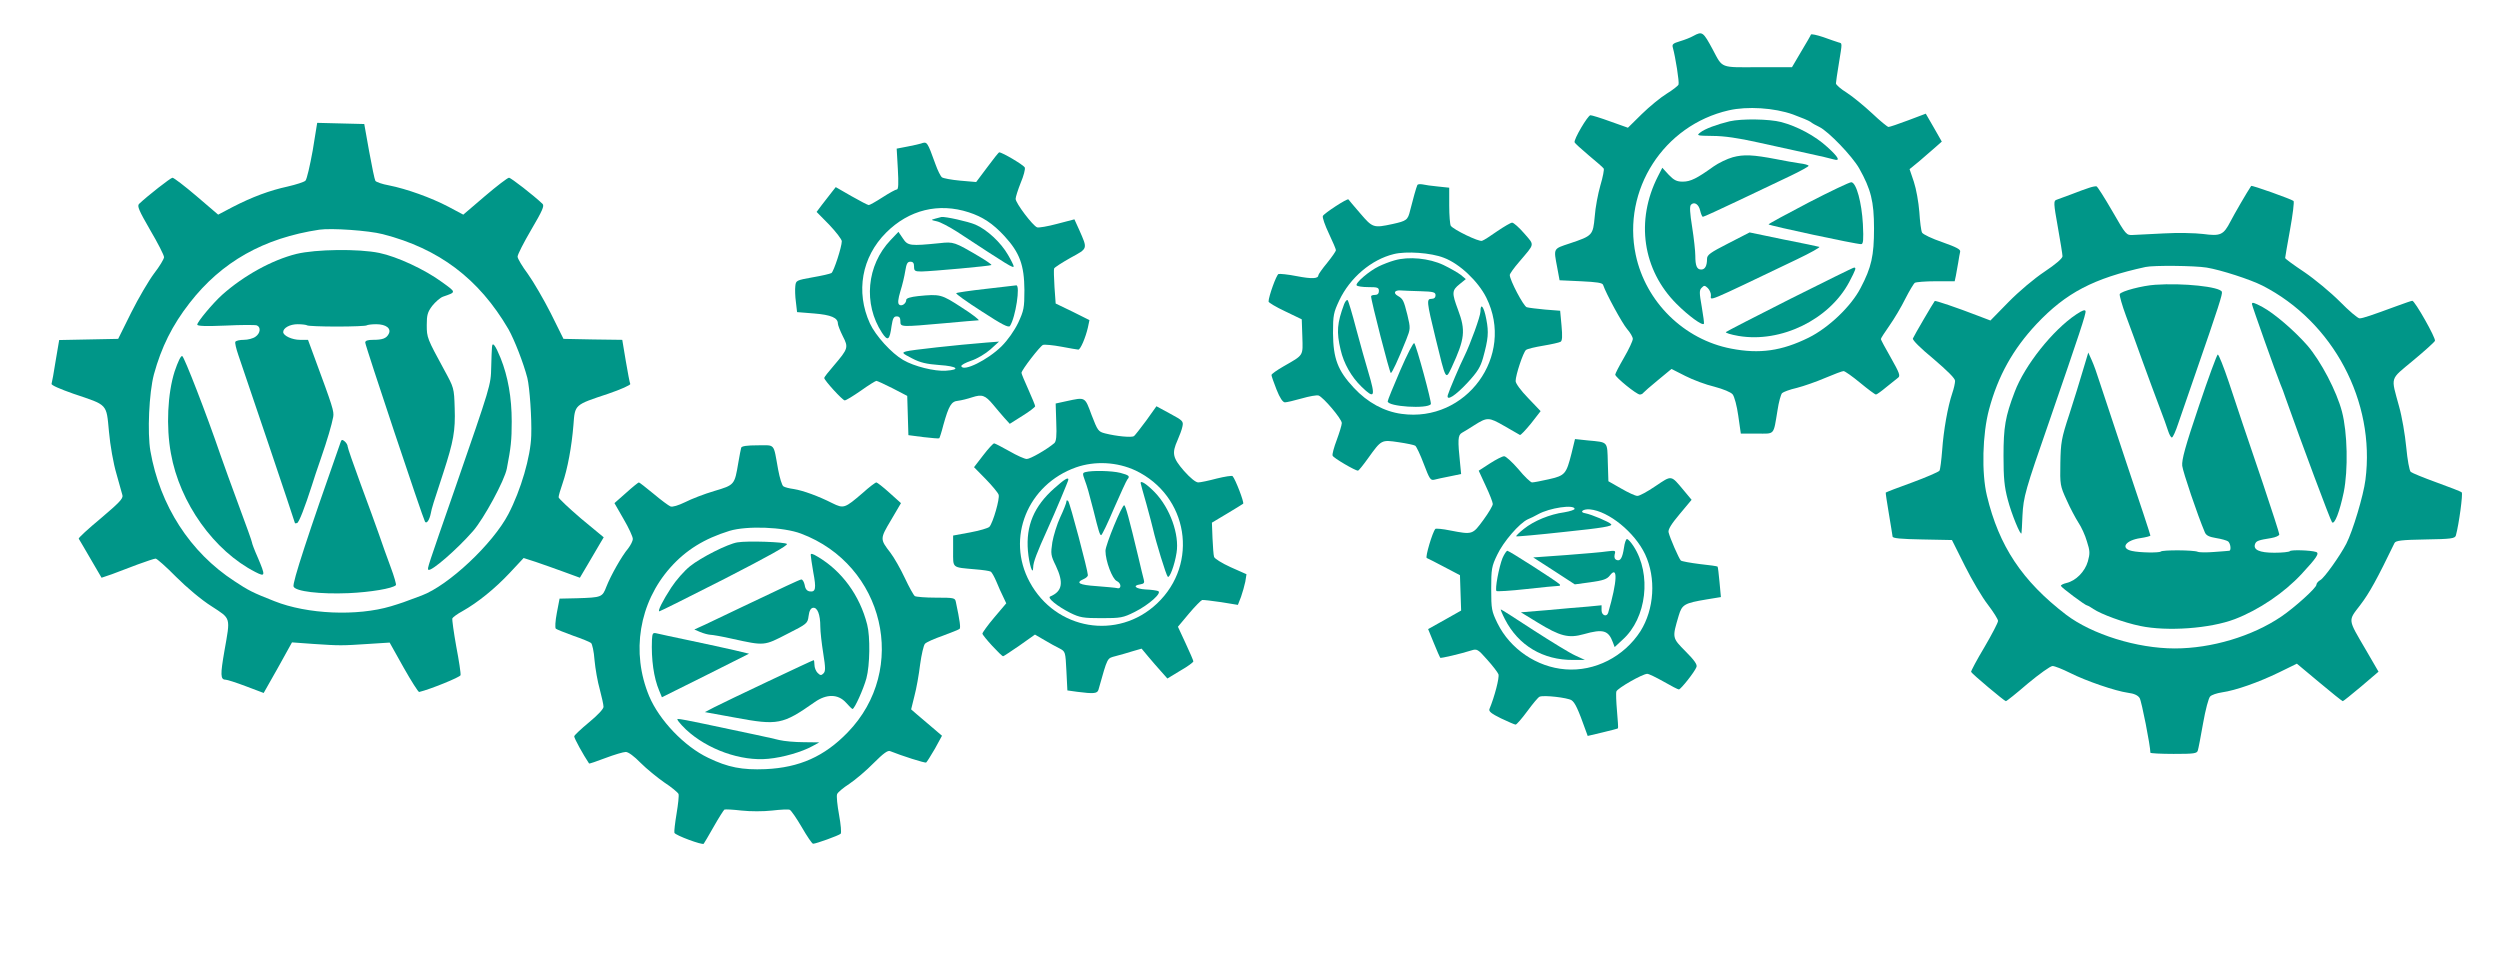
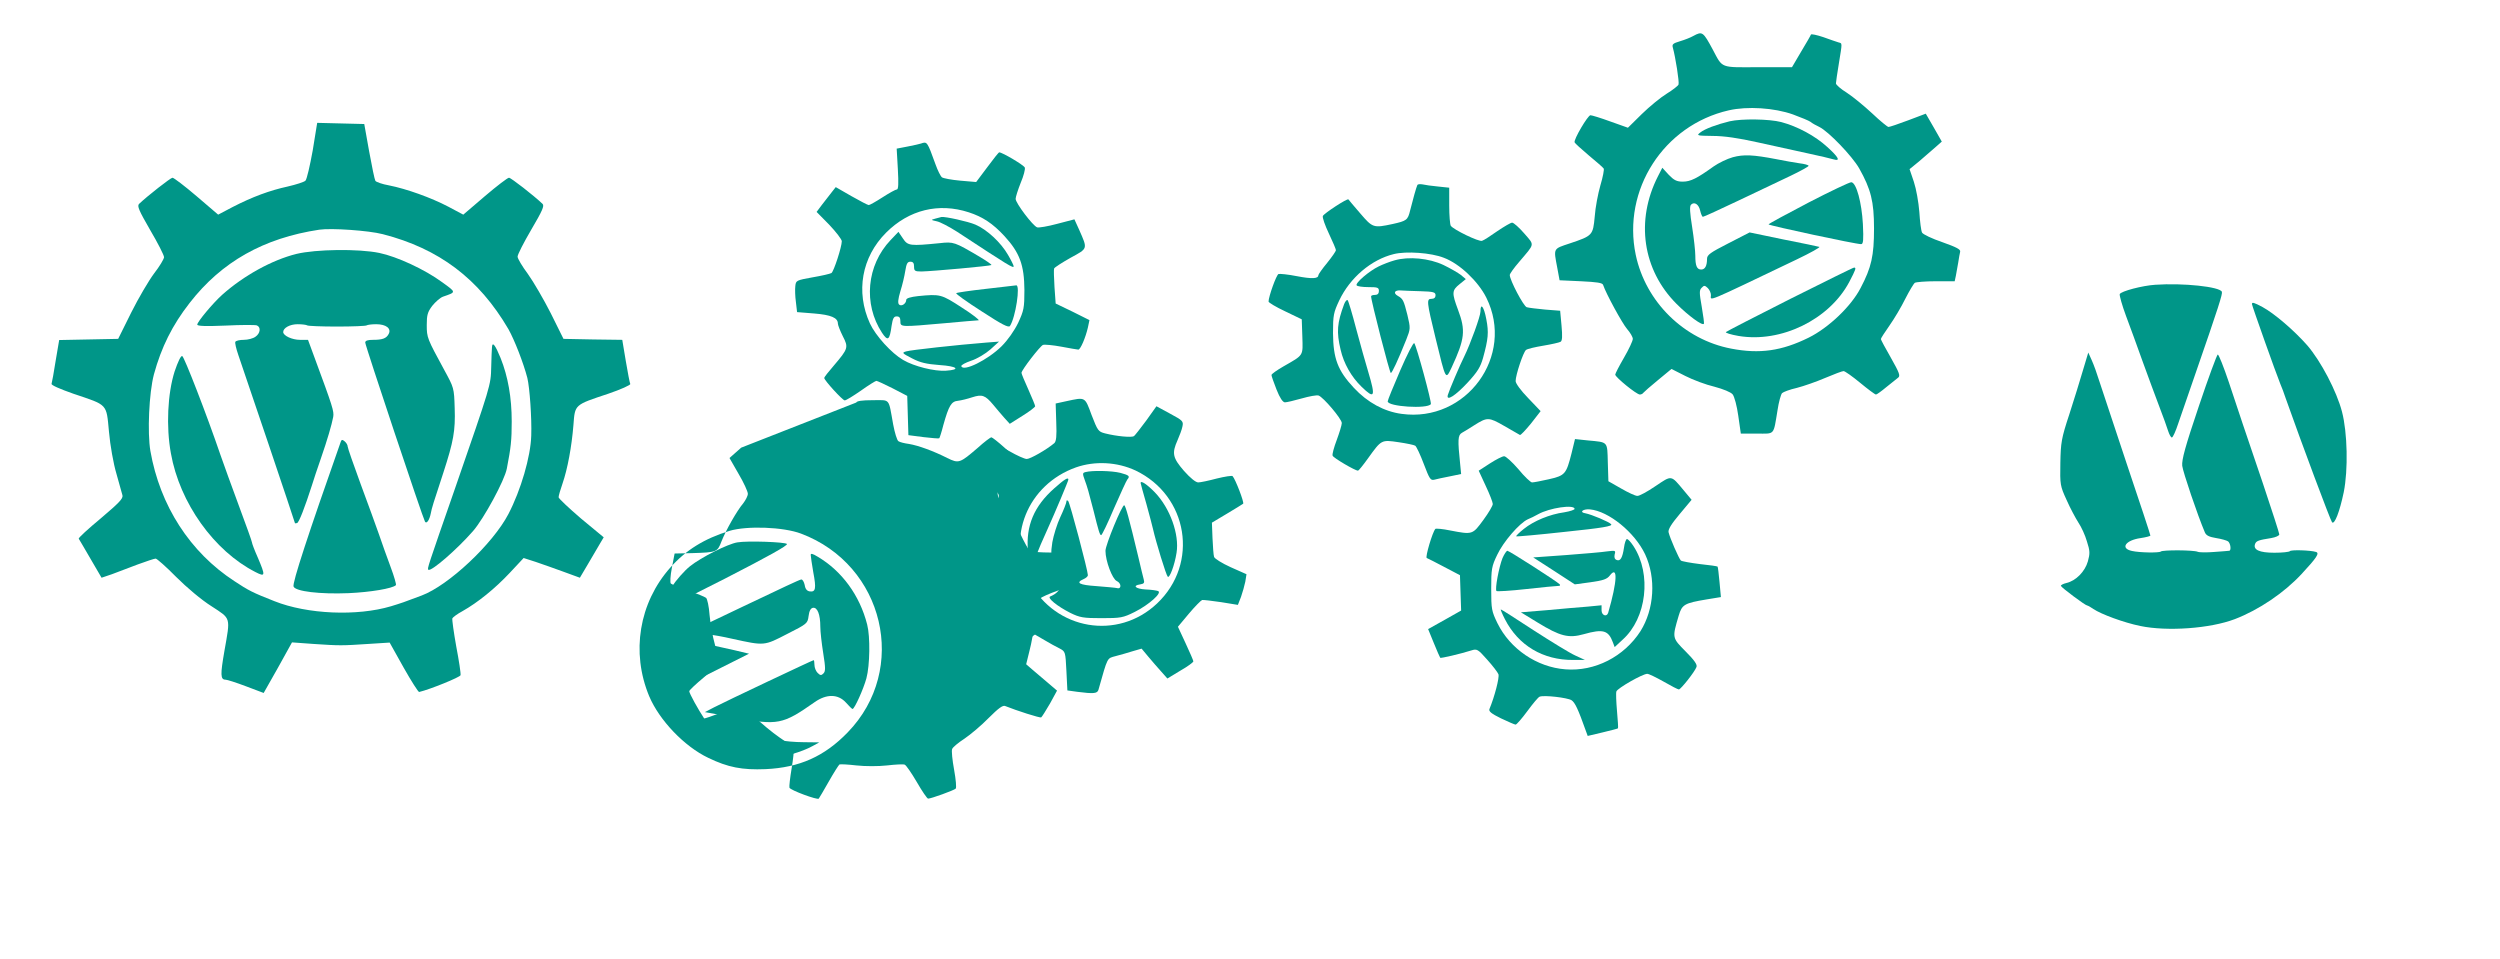
<svg xmlns="http://www.w3.org/2000/svg" version="1.0" width="1280pt" height="491pt" viewBox="0 0 1280 491" preserveAspectRatio="xMidYMid meet">
  <g transform="translate(0,491) scale(0.1,-0.1)" fill="#009688" stroke="none">
    <path d="M8670 4726 c-14 -8 -44 -20 -68 -27 -37 -11 -42 -16 -37 -33 13 -47 34 -177 29 -189 -2 -6 -30 -28 -61 -47 -31 -19 -88 -66 -127 -104 l-71 -70 -90 32 c-49 18 -95 32 -102 32 -13 0 -87 -125 -81 -139 1 -4 35 -35 73 -67 39 -32 73 -62 76 -67 3 -4 -4 -43 -17 -86 -12 -42 -26 -114 -29 -160 -9 -96 -11 -98 -127 -137 -87 -29 -84 -23 -65 -124 l12 -65 109 -5 c83 -4 111 -8 114 -19 15 -45 98 -197 123 -226 16 -18 29 -41 29 -50 0 -10 -20 -53 -45 -96 -25 -43 -45 -82 -45 -87 0 -13 109 -102 126 -102 7 0 15 4 18 9 3 4 37 34 75 65 l69 57 71 -36 c39 -20 106 -45 149 -55 45 -12 84 -28 93 -39 9 -11 22 -59 29 -110 l13 -91 82 0 c94 0 84 -12 106 120 6 41 17 80 23 87 6 6 40 19 76 27 35 9 101 32 145 51 45 19 87 35 94 35 7 0 45 -27 85 -60 40 -33 76 -60 81 -60 4 0 28 17 53 38 25 20 52 42 60 48 13 9 7 25 -36 101 -29 50 -52 94 -52 97 0 4 20 35 44 69 24 34 61 96 81 137 21 41 43 78 49 82 6 4 55 8 108 8 l96 0 6 28 c3 15 8 45 12 67 3 22 8 47 10 56 3 12 -18 23 -91 49 -53 18 -99 40 -104 49 -5 9 -11 57 -14 106 -4 50 -16 118 -28 154 l-22 65 49 40 c27 23 64 55 82 71 l34 30 -41 72 -41 71 -90 -34 c-50 -19 -95 -34 -101 -34 -5 0 -43 31 -83 69 -41 38 -99 86 -130 106 -31 19 -56 41 -56 48 0 7 7 53 15 102 18 111 18 102 -2 108 -10 3 -45 15 -78 27 -33 11 -61 17 -63 13 -1 -4 -24 -44 -50 -87 l-47 -80 -173 0 c-196 -1 -181 -7 -232 89 -50 93 -54 96 -100 71z m510 -402 c41 -15 82 -32 90 -38 8 -7 28 -18 45 -26 47 -23 168 -149 204 -212 60 -107 76 -169 76 -308 0 -139 -13 -199 -69 -305 -48 -93 -163 -203 -266 -254 -138 -68 -251 -84 -396 -56 -242 46 -438 239 -489 480 -70 333 143 664 476 740 95 22 234 13 329 -21z" />
    <path d="M8856 4289 c-66 -16 -128 -39 -150 -57 -21 -16 -19 -17 63 -18 58 0 133 -11 231 -33 80 -18 195 -43 255 -56 61 -13 120 -27 133 -31 37 -11 26 11 -33 64 -61 56 -152 105 -235 127 -61 16 -203 18 -264 4z" />
    <path d="M8872 4105 c-29 -8 -74 -30 -98 -47 -85 -61 -118 -78 -158 -78 -31 0 -45 7 -72 35 l-33 36 -22 -43 c-116 -227 -79 -480 95 -654 61 -61 132 -113 140 -102 2 2 -3 41 -11 87 -13 73 -13 86 0 98 12 13 16 12 31 -2 9 -9 16 -25 16 -36 0 -30 -41 -47 440 183 69 33 121 62 115 64 -5 2 -88 19 -184 38 l-173 36 -109 -56 c-92 -47 -109 -59 -109 -79 0 -36 -10 -55 -30 -55 -22 0 -30 19 -30 71 0 22 -7 88 -16 145 -12 75 -14 108 -6 116 17 17 40 2 47 -31 4 -17 10 -31 14 -31 5 0 87 38 182 83 96 46 216 103 267 127 50 24 92 47 92 51 0 4 -21 10 -47 13 -27 4 -79 13 -118 21 -120 23 -167 25 -223 10z" />
    <path d="M9258 3872 c-113 -59 -205 -109 -203 -111 8 -7 445 -101 474 -101 11 0 13 20 9 103 -6 109 -33 211 -59 214 -8 1 -107 -46 -221 -105z" />
    <path d="M9165 3379 c-176 -89 -324 -165 -328 -169 -5 -4 24 -13 64 -20 218 -37 465 84 567 276 34 65 37 74 25 74 -5 0 -152 -73 -328 -161z" />
    <path d="M1601 4139 c-14 -77 -30 -147 -37 -154 -7 -7 -48 -20 -91 -30 -92 -20 -181 -53 -282 -105 l-74 -39 -111 95 c-61 52 -116 94 -123 94 -9 0 -128 -93 -171 -134 -11 -11 0 -35 57 -134 39 -66 71 -129 71 -139 -1 -10 -23 -47 -51 -83 -27 -36 -80 -126 -117 -200 l-67 -135 -151 -3 -151 -3 -18 -106 c-9 -59 -19 -112 -21 -118 -3 -7 44 -27 112 -51 178 -60 168 -49 182 -195 6 -69 23 -164 38 -214 14 -49 28 -99 31 -111 4 -17 -18 -39 -111 -118 -64 -53 -115 -100 -113 -104 3 -4 30 -51 61 -104 l56 -96 53 18 c28 11 88 33 132 50 44 16 85 30 92 30 6 0 54 -42 105 -94 54 -54 130 -118 181 -150 101 -66 97 -53 66 -229 -21 -121 -21 -147 6 -147 8 0 55 -15 105 -34 l90 -34 73 129 72 130 110 -8 c135 -9 144 -9 280 0 l110 7 71 -127 c40 -71 76 -127 80 -126 58 14 210 76 212 86 2 8 -8 74 -22 147 -13 73 -22 138 -20 144 3 6 26 23 52 37 78 44 166 115 242 196 l71 76 62 -20 c34 -12 99 -34 144 -51 l82 -30 42 71 c23 40 50 86 61 104 l19 32 -116 96 c-63 54 -115 103 -115 109 0 7 9 39 20 70 26 75 47 189 56 300 8 106 4 102 178 160 65 22 115 45 113 50 -3 6 -13 59 -23 118 l-18 108 -150 2 -151 3 -65 131 c-36 71 -89 162 -117 201 -29 39 -53 79 -53 89 0 11 32 73 70 138 57 97 68 122 58 132 -45 43 -162 134 -172 134 -7 0 -62 -42 -123 -94 l-111 -95 -77 41 c-88 46 -213 91 -304 109 -34 6 -65 17 -69 23 -4 6 -18 74 -32 151 l-25 140 -120 3 -121 3 -23 -142z m359 -428 c288 -74 492 -228 643 -486 31 -55 77 -173 97 -250 12 -49 23 -207 20 -295 -3 -108 -53 -279 -117 -402 -80 -153 -306 -365 -444 -417 -89 -34 -108 -40 -157 -55 -174 -52 -429 -41 -597 26 -112 44 -133 55 -204 102 -228 148 -382 387 -431 667 -16 94 -7 297 18 392 38 139 94 252 183 366 164 211 379 332 664 375 61 9 252 -4 325 -23z" />
    <path d="M1518 3610 c-125 -31 -270 -111 -380 -209 -48 -43 -128 -139 -128 -153 0 -8 45 -9 145 -5 80 4 152 4 160 1 22 -9 18 -41 -7 -58 -12 -9 -39 -16 -60 -16 -20 0 -39 -4 -43 -10 -3 -5 4 -35 15 -67 31 -89 290 -856 290 -861 0 -2 5 -2 11 0 10 3 40 81 76 193 8 28 29 88 45 135 35 101 56 174 64 215 5 29 -2 51 -97 308 l-32 87 -41 0 c-40 0 -86 21 -86 40 0 21 34 40 74 40 23 0 45 -3 49 -6 3 -3 71 -6 152 -6 81 0 149 3 152 6 4 3 26 6 49 6 51 0 79 -22 64 -50 -12 -23 -32 -30 -81 -30 -26 0 -39 -4 -39 -14 0 -15 295 -899 306 -917 8 -13 23 8 30 44 4 23 13 53 64 207 52 160 62 215 58 330 -3 104 -4 105 -53 195 -88 162 -90 166 -90 231 0 51 4 66 28 98 16 20 41 42 55 47 69 24 69 21 -4 74 -90 66 -231 131 -322 150 -106 22 -325 19 -424 -5z" />
    <path d="M2519 3133 c-1 -10 -3 -56 -4 -103 -2 -93 -2 -91 -185 -620 -142 -408 -143 -411 -137 -417 13 -12 145 102 229 198 55 63 162 260 173 320 21 108 25 146 25 241 0 122 -19 230 -57 325 -27 66 -42 86 -44 56z" />
    <path d="M894 3008 c-36 -113 -44 -283 -19 -419 45 -254 221 -500 433 -608 51 -26 52 -20 12 74 -17 38 -30 73 -30 78 0 5 -30 88 -66 185 -36 98 -79 215 -95 262 -71 208 -186 504 -196 507 -7 3 -22 -29 -39 -79z" />
    <path d="M1745 2649 c-167 -474 -249 -724 -242 -742 9 -25 135 -40 281 -34 113 5 226 24 243 41 3 3 -9 45 -27 93 -18 48 -45 124 -60 168 -15 44 -58 160 -94 258 -36 98 -66 184 -66 191 0 8 -7 19 -15 26 -12 10 -16 10 -20 -1z" />
    <path d="M4715 4175 c-5 -2 -36 -9 -67 -15 l-57 -11 6 -105 c4 -73 3 -104 -5 -104 -6 0 -39 -18 -73 -40 -34 -22 -66 -40 -71 -40 -5 0 -45 21 -89 46 l-80 46 -22 -28 c-12 -15 -34 -44 -49 -63 l-27 -36 65 -66 c35 -37 64 -75 64 -84 0 -29 -41 -155 -53 -163 -7 -4 -50 -14 -97 -22 -83 -15 -85 -16 -88 -45 -2 -16 -1 -53 3 -81 l6 -52 87 -7 c87 -7 122 -22 122 -52 0 -7 11 -36 25 -64 30 -58 28 -64 -46 -151 -27 -31 -49 -59 -49 -63 0 -12 94 -115 105 -115 7 0 44 23 83 50 39 28 75 50 79 50 4 0 42 -17 83 -38 l75 -39 3 -100 3 -101 77 -10 c42 -5 79 -8 81 -6 2 2 12 32 21 68 28 100 41 121 75 124 17 2 49 10 73 18 50 16 66 11 107 -38 15 -18 40 -48 56 -66 l29 -32 65 41 c36 22 65 45 65 49 0 5 -16 43 -35 86 -19 42 -35 80 -35 85 0 14 95 137 110 143 9 3 51 -1 94 -9 43 -8 82 -15 87 -15 11 0 37 61 49 113 l8 38 -86 43 -87 42 -6 84 c-3 47 -4 90 -2 95 2 6 40 30 84 55 90 49 88 44 45 142 l-25 55 -88 -23 c-48 -13 -95 -21 -103 -18 -22 8 -110 124 -110 146 0 9 12 47 26 82 15 35 24 70 21 78 -4 12 -115 78 -131 78 -3 0 -30 -34 -61 -76 l-57 -76 -81 7 c-45 4 -87 12 -94 17 -7 5 -22 35 -33 66 -43 119 -43 118 -75 107z m245 -352 c71 -23 123 -57 183 -122 78 -85 101 -148 102 -276 0 -92 -3 -105 -32 -168 -20 -41 -53 -88 -85 -120 -71 -70 -196 -132 -206 -102 -2 6 21 18 50 28 31 10 74 36 99 58 l44 40 -65 -5 c-151 -12 -387 -38 -410 -45 -24 -7 -22 -9 30 -36 42 -22 74 -29 140 -34 92 -6 111 -24 33 -29 -58 -4 -163 22 -219 55 -59 34 -141 124 -170 187 -74 162 -42 340 83 465 117 117 269 154 423 104z" />
    <path d="M4790 3791 c-25 -7 -25 -7 6 -14 17 -3 64 -28 105 -54 265 -174 289 -189 289 -176 0 4 -13 31 -29 58 -36 63 -108 130 -167 155 -37 16 -155 42 -174 39 -3 -1 -16 -4 -30 -8z" />
    <path d="M4560 3681 c-123 -129 -141 -327 -44 -475 30 -45 39 -38 49 36 6 38 11 48 26 48 14 0 19 -7 19 -25 0 -30 0 -30 225 -10 88 8 167 15 175 15 8 0 -30 30 -85 65 -106 69 -111 70 -224 59 -38 -4 -61 -11 -61 -19 0 -20 -25 -36 -37 -24 -7 7 -5 28 7 68 10 31 21 78 25 104 6 37 11 47 26 47 14 0 19 -7 19 -25 0 -22 4 -25 38 -25 54 1 353 28 358 33 3 2 -26 22 -63 44 -126 74 -130 76 -202 68 -151 -15 -163 -14 -188 24 l-23 34 -40 -42z" />
    <path d="M5048 3431 c-81 -9 -149 -19 -152 -22 -4 -3 55 -45 130 -93 106 -69 138 -85 145 -75 29 44 54 211 32 208 -5 -1 -74 -9 -155 -18z" />
    <path d="M7257 3963 c-5 -10 -24 -77 -37 -130 -12 -50 -18 -54 -90 -70 -98 -21 -102 -20 -166 55 -32 37 -59 69 -60 71 -5 7 -126 -72 -131 -85 -3 -8 11 -48 31 -90 20 -42 36 -80 36 -85 0 -5 -20 -34 -45 -65 -25 -30 -45 -59 -45 -63 0 -18 -32 -20 -110 -5 -45 9 -87 13 -94 11 -11 -4 -51 -116 -51 -141 0 -5 38 -28 85 -50 l85 -41 3 -89 c3 -100 8 -92 -95 -151 -35 -20 -63 -40 -63 -45 0 -6 12 -39 26 -75 17 -43 32 -65 43 -65 9 0 47 9 86 20 38 11 77 18 86 15 24 -8 119 -120 119 -141 0 -10 -12 -49 -26 -87 -14 -37 -24 -73 -21 -80 4 -12 116 -77 130 -77 3 0 26 28 51 63 69 96 68 96 156 83 41 -6 80 -14 86 -18 6 -4 26 -46 44 -94 29 -76 34 -85 54 -80 11 3 47 11 79 17 l58 12 -5 51 c-13 124 -12 148 9 160 11 6 39 23 62 38 68 43 75 43 155 -3 40 -23 76 -44 80 -46 4 -2 29 25 57 59 l49 63 -64 67 c-38 39 -64 75 -64 87 0 31 39 148 53 159 7 6 46 15 88 22 42 7 82 16 89 20 9 5 10 28 5 83 l-7 76 -77 6 c-42 4 -84 9 -94 12 -16 4 -87 139 -87 165 0 6 21 36 48 67 82 97 80 83 26 146 -26 30 -54 55 -62 55 -7 0 -41 -20 -75 -43 -34 -24 -69 -47 -79 -50 -16 -6 -146 57 -160 77 -4 6 -8 52 -8 103 l0 92 -57 6 c-32 3 -68 8 -80 11 -12 2 -24 1 -26 -3z m136 -373 c80 -30 175 -120 217 -204 148 -298 -103 -641 -434 -595 -89 12 -174 58 -244 133 -83 89 -106 150 -107 281 0 92 3 105 32 167 55 116 164 209 279 237 63 16 192 7 257 -19z" />
    <path d="M7140 3577 c-25 -7 -61 -21 -81 -31 -48 -23 -121 -85 -113 -97 3 -5 30 -9 60 -9 47 0 54 -2 54 -20 0 -13 -7 -20 -20 -20 -11 0 -20 -3 -20 -7 -1 -19 95 -393 101 -393 6 0 37 66 79 171 22 56 22 58 6 126 -19 76 -23 83 -49 98 -25 14 -17 30 13 28 14 -1 60 -3 103 -4 67 -2 77 -5 77 -21 0 -11 -7 -18 -20 -18 -27 0 -26 -12 20 -201 54 -221 51 -216 83 -149 67 145 72 188 32 294 -32 86 -32 99 8 131 l32 26 -25 21 c-14 11 -54 34 -89 51 -74 35 -178 45 -251 24z" />
    <path d="M6882 3353 c-36 -97 -40 -142 -18 -234 16 -70 55 -139 108 -190 66 -64 72 -52 34 75 -14 45 -41 144 -62 221 -20 77 -40 144 -44 148 -4 4 -12 -5 -18 -20z" />
    <path d="M7580 3315 c0 -24 -52 -167 -83 -230 -20 -39 -78 -175 -84 -197 -10 -35 38 -5 101 63 51 55 66 80 79 126 27 98 30 131 17 198 -12 65 -30 88 -30 40z" />
    <path d="M7169 3013 c-35 -81 -64 -152 -64 -158 0 -27 204 -40 221 -14 5 9 -74 300 -85 312 -5 4 -37 -59 -72 -140z" />
-     <path d="M10695 3948 c-16 -5 -57 -20 -90 -33 -33 -12 -67 -25 -76 -28 -15 -5 -15 -17 7 -139 13 -73 24 -141 24 -150 0 -11 -35 -41 -92 -79 -54 -36 -131 -101 -185 -156 l-92 -94 -63 24 c-111 43 -219 79 -222 76 -7 -8 -107 -179 -112 -192 -3 -8 38 -49 106 -105 70 -60 110 -99 110 -112 0 -11 -6 -39 -14 -62 -24 -71 -45 -193 -52 -292 -4 -52 -10 -100 -14 -106 -4 -6 -66 -33 -139 -60 -73 -26 -134 -50 -136 -52 -1 -1 6 -50 16 -108 10 -58 18 -111 19 -117 0 -9 41 -13 152 -15 l152 -3 66 -132 c36 -72 89 -162 118 -199 29 -38 52 -75 52 -83 0 -9 -32 -70 -70 -135 -39 -65 -69 -122 -68 -126 4 -10 171 -150 178 -150 4 0 54 40 112 90 59 49 116 90 127 90 11 0 51 -16 89 -35 83 -42 233 -93 297 -102 32 -4 51 -13 60 -27 10 -16 55 -245 55 -280 0 -3 54 -6 119 -6 105 0 120 2 124 18 3 9 15 72 27 140 12 68 28 129 36 136 7 8 34 17 60 21 71 10 189 52 292 102 l92 45 115 -96 c63 -53 117 -96 120 -96 3 0 45 34 94 75 l89 76 -65 112 c-94 161 -92 146 -28 230 46 60 86 133 175 317 6 12 36 16 158 18 133 2 151 5 156 20 16 58 37 215 30 221 -5 5 -63 27 -129 51 -66 24 -125 48 -132 54 -7 6 -17 62 -23 126 -6 63 -22 158 -37 210 -42 155 -49 133 72 234 59 49 109 94 112 101 5 14 -103 205 -116 205 -4 0 -39 -12 -77 -26 -133 -49 -177 -64 -193 -64 -9 0 -55 39 -101 86 -47 47 -129 115 -182 151 -54 36 -98 68 -98 72 0 3 11 69 25 145 14 77 22 143 18 147 -10 9 -214 82 -217 77 -21 -31 -87 -145 -106 -182 -36 -69 -50 -76 -140 -64 -41 5 -131 7 -200 3 -69 -3 -140 -7 -159 -8 -34 -2 -36 0 -106 122 -40 69 -76 126 -81 127 -5 1 -22 -2 -39 -8z m603 -408 c73 -12 224 -61 285 -92 363 -185 580 -594 528 -995 -10 -80 -65 -263 -98 -327 -31 -60 -113 -176 -133 -186 -11 -6 -20 -17 -20 -24 0 -16 -112 -117 -180 -163 -149 -101 -357 -163 -545 -163 -194 0 -424 72 -557 173 -224 172 -343 350 -405 609 -28 116 -23 316 11 442 46 172 123 309 243 437 151 160 292 234 558 292 40 9 252 7 313 -3z" />
    <path d="M11035 3452 c-65 -4 -176 -33 -182 -48 -2 -7 12 -57 32 -111 20 -54 59 -159 85 -233 27 -74 65 -178 85 -230 20 -52 41 -110 46 -127 6 -18 14 -33 19 -33 5 0 20 33 33 73 14 39 53 153 87 252 121 349 140 410 136 421 -10 26 -199 46 -341 36z" />
    <path d="M11530 3353 c0 -8 124 -357 145 -408 7 -16 20 -50 28 -75 81 -229 229 -625 237 -634 13 -14 39 54 60 154 23 115 19 305 -9 412 -27 104 -108 259 -178 340 -66 75 -168 163 -229 196 -45 24 -54 26 -54 15z" />
-     <path d="M10630 3300 c-120 -80 -264 -261 -315 -397 -48 -126 -57 -180 -57 -328 0 -111 4 -157 22 -224 18 -70 66 -188 70 -171 1 3 3 43 5 90 5 97 14 129 138 485 155 450 188 549 185 562 -2 9 -17 4 -48 -17z" />
    <path d="M10665 3015 c-14 -49 -46 -151 -70 -226 -41 -124 -44 -145 -46 -250 -2 -111 -1 -117 32 -189 18 -41 46 -93 60 -115 15 -22 35 -65 44 -97 16 -49 16 -62 5 -102 -15 -53 -62 -100 -110 -111 -17 -4 -30 -11 -28 -15 3 -9 125 -100 134 -100 3 0 18 -8 32 -18 40 -27 157 -70 240 -87 139 -29 358 -13 484 35 123 47 253 135 342 231 78 84 93 107 74 113 -28 9 -129 12 -134 4 -3 -4 -38 -8 -79 -8 -77 0 -110 15 -99 45 6 16 19 20 82 30 23 4 42 12 42 19 0 6 -38 124 -84 261 -101 298 -115 338 -175 520 -26 77 -51 140 -56 140 -4 0 -48 -119 -97 -265 -70 -207 -88 -274 -85 -305 4 -32 77 -249 116 -341 7 -16 22 -23 58 -29 26 -4 54 -12 61 -17 13 -11 17 -48 5 -48 -5 -1 -39 -3 -76 -6 -37 -3 -76 -3 -85 1 -21 9 -180 10 -189 1 -8 -7 -107 -6 -147 3 -62 13 -34 55 44 66 27 4 50 10 50 13 0 4 -54 169 -121 367 -66 198 -129 389 -141 425 -11 36 -28 83 -38 105 l-18 40 -27 -90z" />
    <path d="M5460 2856 l-55 -12 3 -96 c3 -71 0 -98 -10 -107 -39 -33 -123 -81 -141 -81 -11 0 -51 18 -89 40 -39 22 -74 40 -78 40 -5 0 -30 -27 -56 -61 l-47 -61 60 -61 c33 -34 63 -70 66 -80 7 -19 -29 -144 -47 -164 -6 -7 -51 -20 -99 -29 l-87 -16 0 -79 c0 -90 -8 -83 114 -94 38 -3 73 -8 79 -12 5 -3 18 -26 29 -52 10 -25 26 -60 35 -78 l15 -32 -61 -72 c-34 -40 -61 -78 -61 -83 0 -11 97 -116 106 -116 3 0 40 25 84 55 l79 56 48 -28 c26 -16 62 -35 78 -43 30 -16 30 -17 35 -115 l5 -100 50 -7 c85 -11 103 -9 109 10 49 173 43 160 89 173 23 6 62 17 87 25 l45 13 35 -42 c19 -23 49 -57 66 -76 l31 -35 66 40 c37 21 67 43 67 48 0 4 -18 46 -40 93 l-39 84 56 67 c31 37 62 68 68 70 6 1 50 -4 97 -11 l86 -14 16 41 c8 23 18 58 22 78 l6 38 -81 36 c-44 20 -83 44 -85 53 -3 9 -6 52 -8 96 l-3 79 77 46 c42 25 79 48 83 51 6 7 -40 126 -54 141 -3 4 -40 -2 -81 -12 -41 -11 -84 -20 -95 -20 -13 0 -41 23 -73 59 -58 67 -63 90 -33 157 10 23 22 54 25 70 6 27 2 31 -63 66 l-70 38 -52 -73 c-29 -39 -57 -75 -63 -80 -12 -8 -89 -1 -148 14 -35 9 -38 14 -69 94 -35 95 -31 92 -129 71z m354 -355 c270 -129 326 -477 110 -681 -201 -190 -519 -136 -652 110 -122 225 -11 499 237 587 97 34 211 28 305 -16z" />
    <path d="M5558 2493 c-16 -4 -16 -8 -4 -41 13 -35 21 -63 45 -157 26 -105 32 -125 39 -125 4 0 34 62 66 138 33 75 63 141 68 147 15 17 9 22 -36 34 -44 11 -144 13 -178 4z" />
    <path d="M5398 2410 c-104 -92 -146 -192 -135 -321 6 -68 26 -131 27 -83 0 25 19 75 73 194 39 86 107 248 107 254 0 15 -20 2 -72 -44z" />
    <path d="M5840 2437 c0 -2 13 -51 30 -109 16 -57 31 -116 34 -129 14 -62 66 -233 75 -242 9 -9 35 59 45 123 15 93 -33 228 -111 309 -41 42 -73 63 -73 48z" />
    <path d="M5460 2342 c0 -7 -14 -43 -31 -79 -17 -36 -35 -95 -41 -129 -9 -60 -8 -68 18 -121 41 -87 33 -131 -29 -157 -17 -7 36 -50 103 -84 49 -24 66 -27 160 -27 98 0 110 2 170 32 72 36 143 99 119 107 -8 3 -36 7 -64 8 -51 3 -69 20 -27 26 19 3 23 8 18 25 -3 12 -16 63 -27 112 -48 201 -66 266 -73 268 -11 3 -96 -203 -96 -233 0 -52 35 -145 58 -155 24 -11 25 -43 1 -36 -8 2 -54 6 -104 10 -90 6 -110 17 -67 36 12 5 22 14 22 20 0 23 -92 371 -101 380 -6 5 -9 4 -9 -3z" />
    <path d="M8046 2588 c-27 -106 -33 -113 -117 -132 -39 -9 -77 -16 -85 -16 -7 0 -39 30 -70 68 -32 37 -65 67 -73 66 -9 0 -42 -17 -73 -37 l-57 -37 36 -78 c20 -42 36 -84 36 -92 1 -8 -21 -45 -48 -82 -56 -76 -55 -76 -170 -54 -38 8 -73 11 -76 8 -15 -17 -53 -146 -44 -149 6 -2 46 -23 90 -46 l80 -42 3 -91 3 -90 -85 -48 -84 -47 29 -71 c16 -40 31 -73 33 -76 4 -3 103 20 160 38 28 9 33 6 80 -47 28 -31 54 -65 58 -75 6 -16 -20 -116 -46 -178 -5 -12 10 -24 59 -48 36 -17 70 -32 75 -32 5 0 32 31 60 69 28 38 56 72 63 74 22 9 142 -5 163 -18 18 -12 33 -43 75 -161 l8 -22 76 18 c42 10 77 19 79 21 2 2 -1 42 -5 89 -4 47 -6 92 -3 100 5 16 134 90 158 90 8 0 45 -18 84 -40 38 -22 73 -40 78 -40 10 1 81 90 90 115 5 12 -11 35 -56 80 -69 70 -69 68 -35 183 17 57 29 64 143 83 l73 12 -7 76 c-4 42 -8 78 -10 80 -1 2 -42 8 -91 13 -48 6 -92 14 -97 18 -10 10 -56 115 -63 145 -3 14 14 42 57 93 l61 73 -40 48 c-67 80 -60 79 -145 22 -41 -28 -83 -51 -93 -50 -10 0 -47 17 -83 38 l-65 37 -3 96 c-3 110 3 103 -102 113 l-66 7 -18 -74z m16 -283 c1 -5 -23 -13 -53 -18 -74 -10 -156 -44 -207 -85 -24 -19 -41 -36 -39 -38 2 -2 114 8 250 23 193 20 245 29 236 39 -10 12 -100 50 -132 56 -33 5 -13 23 23 20 97 -9 230 -118 283 -230 57 -122 47 -281 -24 -394 -84 -130 -233 -207 -384 -195 -146 11 -283 104 -348 236 -30 62 -32 72 -32 176 0 102 2 115 31 175 31 66 113 161 156 181 13 5 37 17 53 26 59 33 184 51 187 28z" />
    <path d="M8315 2107 c-8 -54 -19 -72 -38 -64 -10 4 -13 13 -10 28 6 21 4 21 -38 16 -24 -4 -119 -12 -211 -19 l-168 -12 107 -69 106 -69 81 11 c65 9 84 16 98 34 42 55 39 -28 -8 -190 -7 -24 -34 -14 -34 12 l0 26 -72 -7 c-40 -3 -133 -11 -207 -18 l-134 -11 85 -52 c116 -71 159 -82 237 -60 99 28 126 20 149 -42 l9 -24 41 38 c123 110 149 335 56 478 -13 20 -28 37 -34 37 -5 0 -12 -20 -15 -43z" />
    <path d="M7693 2053 c-18 -45 -40 -160 -31 -169 4 -3 72 1 152 10 80 9 154 16 163 16 11 0 13 3 8 9 -18 17 -258 171 -267 171 -5 0 -16 -17 -25 -37z" />
    <path d="M7705 1740 c69 -135 195 -210 350 -209 l60 0 -50 23 c-27 12 -123 71 -213 129 -90 59 -165 107 -168 107 -2 0 7 -23 21 -50z" />
-     <path d="M3795 2618 c-2 -7 -9 -42 -15 -78 -19 -113 -19 -113 -123 -144 -51 -15 -118 -41 -149 -57 -35 -17 -65 -26 -75 -22 -10 4 -49 33 -87 65 -39 32 -72 58 -75 58 -3 0 -33 -24 -65 -53 l-60 -53 47 -82 c26 -44 47 -90 47 -101 0 -11 -11 -32 -23 -48 -34 -40 -90 -140 -112 -196 -21 -55 -24 -56 -150 -60 l-90 -2 -14 -73 c-8 -42 -10 -77 -5 -81 5 -4 45 -20 89 -36 44 -15 85 -32 91 -37 6 -4 15 -44 18 -88 4 -44 16 -112 27 -150 10 -38 19 -78 19 -89 0 -11 -30 -43 -75 -80 -41 -34 -75 -66 -75 -71 0 -11 46 -94 76 -139 2 -2 39 11 84 28 45 17 92 31 104 31 13 0 43 -22 76 -56 30 -30 85 -75 121 -100 37 -24 69 -51 73 -59 3 -8 -2 -53 -10 -101 -8 -48 -13 -92 -11 -98 5 -13 143 -64 150 -56 2 3 26 42 51 87 26 46 51 85 55 88 5 2 44 0 87 -5 46 -5 112 -5 157 0 43 5 83 7 90 4 7 -2 35 -43 62 -89 27 -47 53 -85 58 -85 15 0 131 42 141 51 5 4 1 47 -8 97 -9 49 -14 97 -10 106 3 9 32 33 63 53 31 21 87 68 124 106 50 50 73 67 85 61 57 -23 178 -62 184 -58 4 3 24 35 45 71 l36 66 -48 41 c-27 23 -63 53 -80 68 l-30 26 17 69 c10 37 23 110 29 161 7 51 18 99 25 106 7 8 48 26 91 41 43 16 81 31 86 35 6 6 2 39 -19 138 -4 21 -9 22 -102 22 -53 0 -102 4 -108 8 -6 4 -29 45 -51 92 -22 47 -55 105 -74 130 -54 70 -54 71 3 167 l51 87 -59 53 c-32 29 -63 53 -67 53 -5 0 -37 -24 -70 -54 -92 -79 -97 -81 -156 -52 -71 36 -148 64 -196 72 -23 3 -47 9 -54 14 -7 4 -19 43 -27 86 -25 138 -13 124 -105 124 -55 0 -81 -4 -84 -12z m306 -440 c427 -160 553 -695 239 -1018 -119 -123 -247 -180 -420 -188 -120 -5 -193 9 -294 58 -122 58 -250 192 -302 315 -94 225 -52 479 108 659 80 90 174 148 303 188 90 27 276 20 366 -14z" />
+     <path d="M3795 2618 l-60 -53 47 -82 c26 -44 47 -90 47 -101 0 -11 -11 -32 -23 -48 -34 -40 -90 -140 -112 -196 -21 -55 -24 -56 -150 -60 l-90 -2 -14 -73 c-8 -42 -10 -77 -5 -81 5 -4 45 -20 89 -36 44 -15 85 -32 91 -37 6 -4 15 -44 18 -88 4 -44 16 -112 27 -150 10 -38 19 -78 19 -89 0 -11 -30 -43 -75 -80 -41 -34 -75 -66 -75 -71 0 -11 46 -94 76 -139 2 -2 39 11 84 28 45 17 92 31 104 31 13 0 43 -22 76 -56 30 -30 85 -75 121 -100 37 -24 69 -51 73 -59 3 -8 -2 -53 -10 -101 -8 -48 -13 -92 -11 -98 5 -13 143 -64 150 -56 2 3 26 42 51 87 26 46 51 85 55 88 5 2 44 0 87 -5 46 -5 112 -5 157 0 43 5 83 7 90 4 7 -2 35 -43 62 -89 27 -47 53 -85 58 -85 15 0 131 42 141 51 5 4 1 47 -8 97 -9 49 -14 97 -10 106 3 9 32 33 63 53 31 21 87 68 124 106 50 50 73 67 85 61 57 -23 178 -62 184 -58 4 3 24 35 45 71 l36 66 -48 41 c-27 23 -63 53 -80 68 l-30 26 17 69 c10 37 23 110 29 161 7 51 18 99 25 106 7 8 48 26 91 41 43 16 81 31 86 35 6 6 2 39 -19 138 -4 21 -9 22 -102 22 -53 0 -102 4 -108 8 -6 4 -29 45 -51 92 -22 47 -55 105 -74 130 -54 70 -54 71 3 167 l51 87 -59 53 c-32 29 -63 53 -67 53 -5 0 -37 -24 -70 -54 -92 -79 -97 -81 -156 -52 -71 36 -148 64 -196 72 -23 3 -47 9 -54 14 -7 4 -19 43 -27 86 -25 138 -13 124 -105 124 -55 0 -81 -4 -84 -12z m306 -440 c427 -160 553 -695 239 -1018 -119 -123 -247 -180 -420 -188 -120 -5 -193 9 -294 58 -122 58 -250 192 -302 315 -94 225 -52 479 108 659 80 90 174 148 303 188 90 27 276 20 366 -14z" />
    <path d="M3775 2133 c-49 -8 -186 -77 -242 -122 -29 -23 -72 -72 -96 -109 -45 -69 -71 -122 -61 -122 4 0 154 75 335 167 218 112 325 171 318 178 -10 10 -202 17 -254 8z" />
    <path d="M4151 2068 c0 -7 6 -47 13 -88 16 -84 12 -102 -18 -98 -14 2 -23 12 -26 33 -4 17 -11 29 -18 28 -13 -3 -89 -39 -297 -138 -77 -37 -165 -79 -195 -93 l-55 -25 30 -13 c17 -7 39 -13 51 -14 11 0 63 -9 115 -21 164 -36 161 -36 279 25 103 52 105 54 110 92 3 26 11 40 22 42 23 4 38 -34 38 -96 0 -26 7 -87 15 -137 12 -75 12 -92 1 -103 -11 -11 -16 -11 -30 3 -9 9 -16 27 -16 41 0 13 -2 24 -4 24 -5 0 -451 -211 -509 -241 l-48 -25 154 -28 c220 -41 244 -36 408 79 61 43 120 42 160 -2 16 -18 31 -33 34 -33 10 0 56 102 71 157 18 67 20 213 4 275 -38 150 -130 275 -254 348 -26 16 -36 18 -35 8z" />
    <path d="M3338 1634 c-4 -100 9 -194 37 -260 l14 -34 223 111 223 112 -75 18 c-41 9 -142 32 -225 49 -82 17 -160 34 -172 37 -21 5 -23 1 -25 -33z" />
    <path d="M3512 1175 c109 -102 282 -164 422 -150 75 7 172 35 226 65 l35 19 -80 1 c-44 0 -100 5 -125 11 -44 11 -142 32 -385 83 -66 14 -127 26 -135 25 -8 0 11 -24 42 -54z" />
  </g>
</svg>